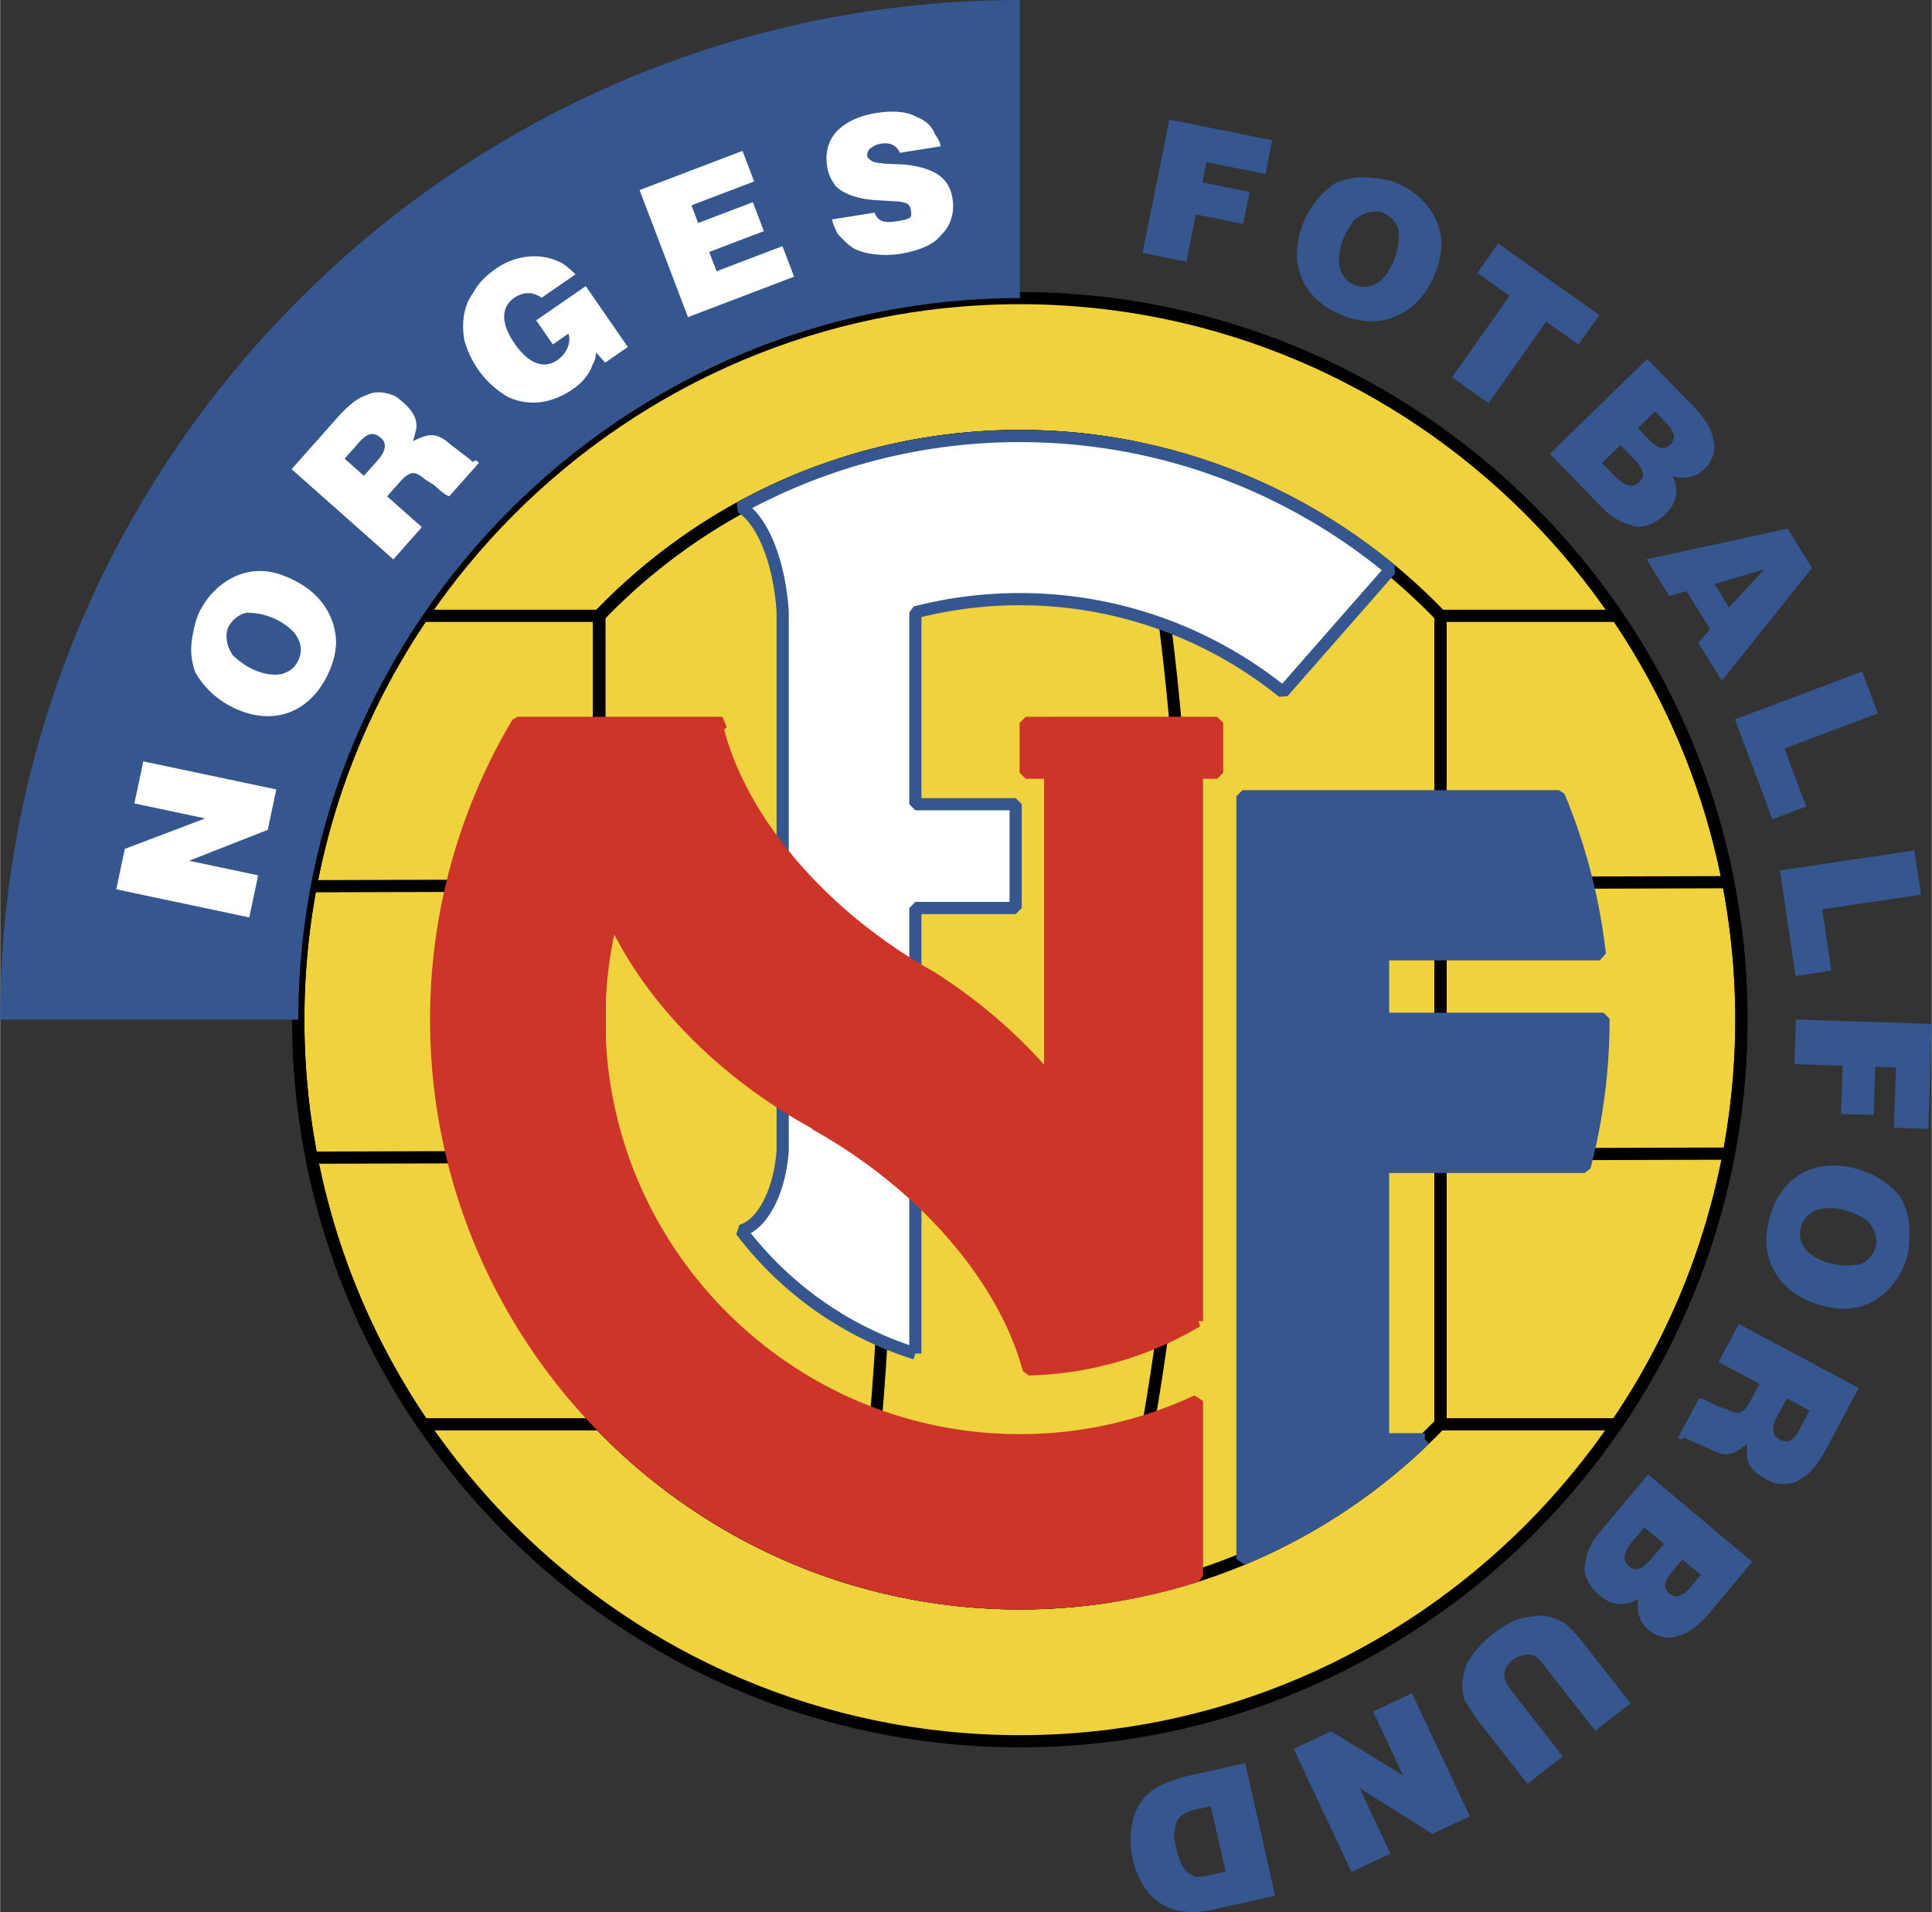
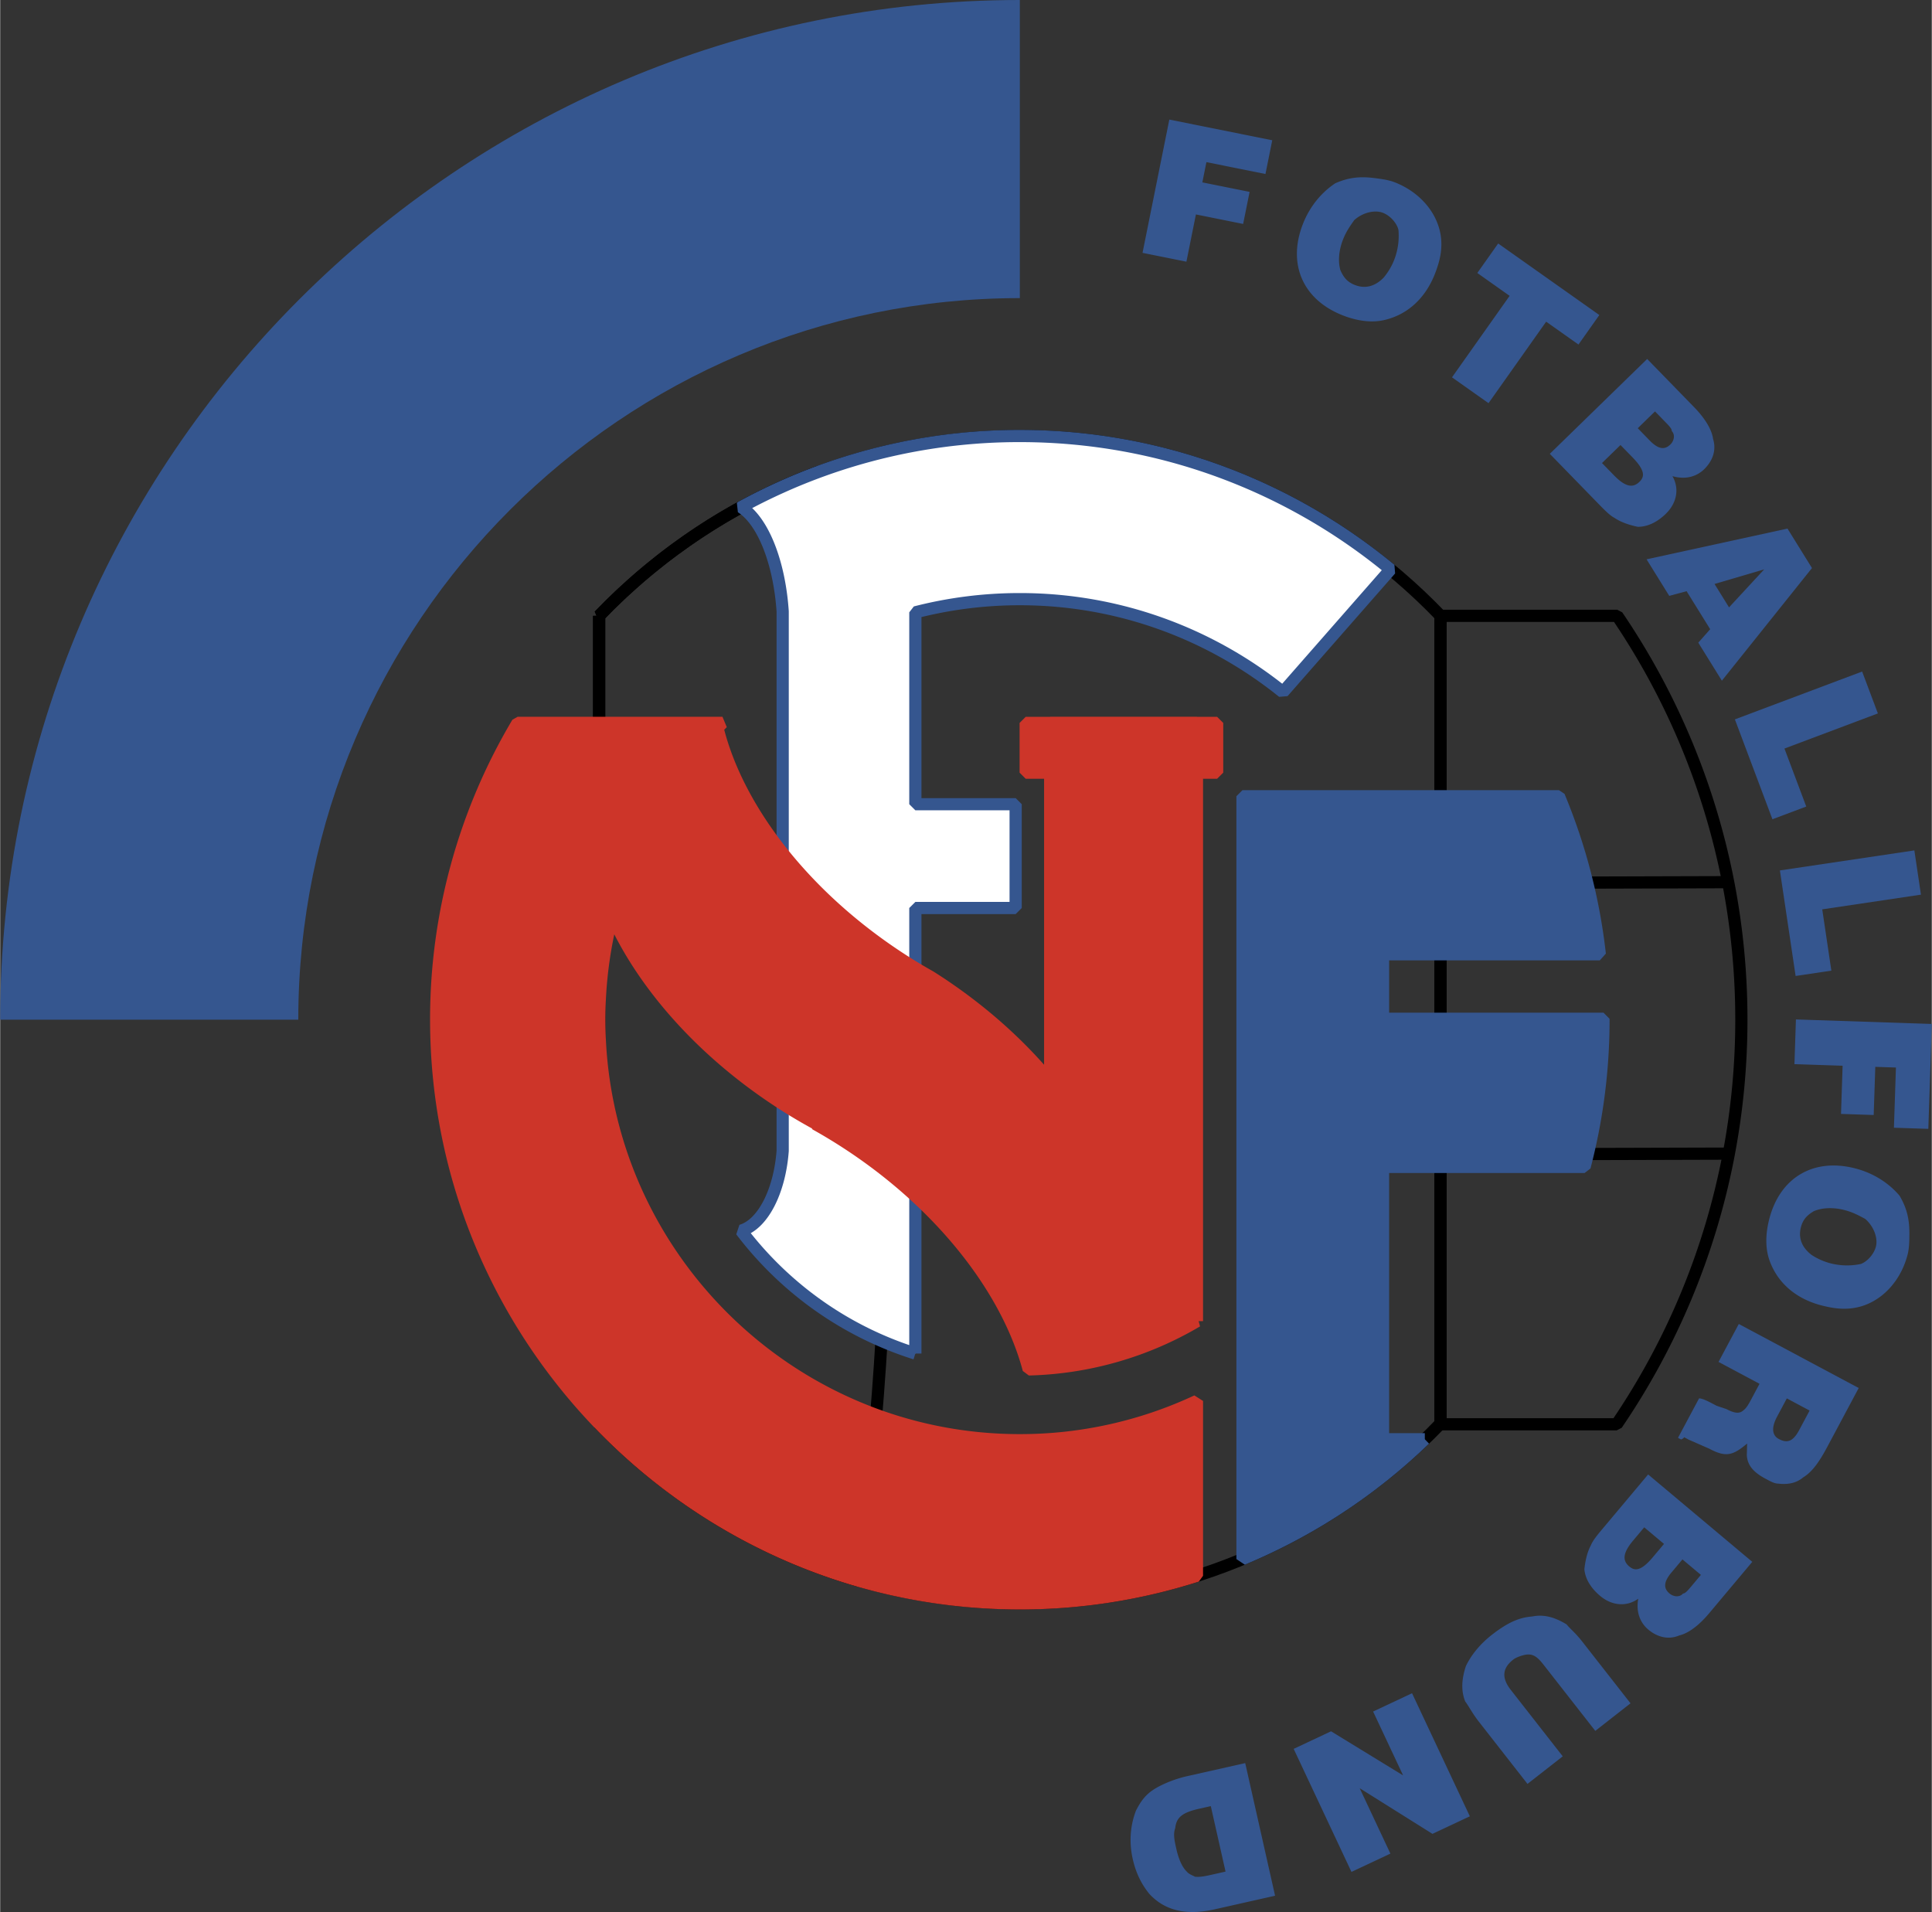
<svg xmlns="http://www.w3.org/2000/svg" width="2500" height="2474" viewBox="0 0 214.956 212.763">
  <rect x="0" y="0" width="214.956" height="212.763" fill="#333333" stroke="none" />
-   <path d="M113.469 33.173c44.224 0 80.294 36.069 80.294 80.295s-36.07 80.295-80.294 80.295c-44.225 0-80.294-36.069-80.294-80.295s36.069-80.295 80.294-80.295z" fill="#f0d13e" stroke="#000" stroke-width="1.357" stroke-miterlimit="1" />
-   <path d="M47.044 158.49a79.903 79.903 0 0 1-12.392-29.667l32-.091v29.759H47.044v-.001zm-12.391-29.668a80.13 80.13 0 0 1-1.479-15.354c0-5.072.476-10.036 1.383-14.852l32.096-.091v30.205l-32 .092zm-.097-30.205a79.87 79.87 0 0 1 12.432-30.089h19.665v29.999l-32.097.09z" fill="none" stroke="#000" stroke-width="1.357" stroke-miterlimit="1" />
  <path d="M0 113.468C0 50.971 50.972 0 113.468 0v33.173c-44.226 0-80.295 36.069-80.295 80.295H0z" fill="#35568f" />
  <path d="M95.449 175.867c-11.099-3.219-20.99-9.329-28.796-17.457V68.527h-.003c6.771-7.05 15.11-12.583 24.446-16.027 4.769 19.584 7.668 45.242 7.668 73.271.001 18.005-1.196 35.03-3.315 50.096z" fill="none" stroke="#000" stroke-width="1.357" stroke-miterlimit="1" />
-   <path d="M113.469 48.518c4.405 0 8.708.443 12.871 1.285 3.597 17.254 5.646 37.048 5.646 58.067 0 25.944-3.122 50.025-8.422 69.763a65.01 65.01 0 0 1-10.095.786c-18.362 0-34.983-7.688-46.816-20.008V68.527h-.003c11.833-12.321 28.455-20.009 46.819-20.009z" fill="none" stroke="#000" stroke-width="1.357" stroke-miterlimit="1" />
  <path d="M113.469 48.518c18.364 0 34.986 7.688 46.819 20.01h-.003v89.882c-11.833 12.32-28.453 20.008-46.815 20.008s-34.983-7.688-46.816-20.008V68.527h-.004c11.833-12.321 28.455-20.009 46.819-20.009z" fill="none" stroke="#000" stroke-width="1.357" stroke-miterlimit="1" />
-   <path d="M28.708 97.404l-.989 4.685-14.802-3.127.95-4.497 8.938-3.397-7.87-1.662.989-4.684 14.802 3.125-.95 4.497-8.75 3.437 7.682 1.623zM36.427 75.118c-2.096 4.305-6.192 5.718-10.497 3.622-2.065-1.007-3.452-2.534-4.238-3.981-.53-1.537-.544-2.821-.217-4.366.163-.773.327-1.545.662-2.234 1.257-2.582 3.636-4.406 6.289-4.605 1.541-.102 2.83.313 4.207.983 2.583 1.258 4.318 3.381 4.69 6.118.185 1.368-.141 2.914-.896 4.463zm-3.272-1.593c.503-1.033.406-2.146-.548-3.249a7.161 7.161 0 0 0-1.899-1.351 7.385 7.385 0 0 0-3.262-.736c-.684.093-1.619.702-2.039 1.562-.419.861-.233 2.23.548 3.249.604.507 1.209 1.016 2.07 1.435 1.206.587 2.406.745 3.346.564.77-.264 1.365-.613 1.784-1.474zM46.926 58.664l-3.177 3.582L32.43 52.209l4.955-5.588c1.271-1.433 2.303-2.309 3.369-2.645.921-.462 1.876-.384 2.847-.036.414.111.7.365 1.273.873 1.147 1.018 1.609 1.939 1.403 3.037l-.332 1.241c1.844-.925 2.655-.973 4.23.424l1.99 1.509.43.381s.127-.143.398-.16l.287.254-3.304 3.725c-.414-.11-.986-.619-1.703-1.254l-.987-.619c-.716-.636-1.272-.873-1.797-.571-.397.16-.779.59-1.16 1.02l-1.271 1.433 3.868 3.431zm-8.597-7.623l2.15 1.906 1.524-1.72c1.016-1.146.967-1.957.395-2.465-.717-.636-1.4-.73-2.417.416l-1.652 1.863zM64.025 30.529l-3.781 2.612c-.968-.728-2.082-.656-3.028-.003-1.418.98-1.602 2.736.032 5.1 1.633 2.363 3.34 2.813 4.758 1.833 1.26-.871 1.504-2.204 1.226-2.942l-1.733 1.198-1.85-2.679 5.514-3.81 4.681 6.775-2.521 1.741-1.028-1.15c.012.69-.195 1.064-.401 1.44-.304.908-1.031 1.876-2.135 2.638-2.363 1.633-4.906 1.994-7.316.865-1.234-.776-2.311-1.661-3.29-3.079a10.82 10.82 0 0 1-1.487-3.163c-.35-1.854-.118-3.876.973-5.328.619-1.125 1.456-1.937 2.559-2.698 2.206-1.525 4.858-1.728 6.892-.806.64.255 1.234.776 1.935 1.456zM88.35 30.792l-11.811 4.5-5.385-14.138 11.453-4.362 1.296 3.399-6.979 2.659.75 1.968 6.084-2.317 1.227 3.221-6.084 2.317.818 2.148 7.337-2.795 1.294 3.4zM104.659 16.28l-4.539.726c-.31-.726-.968-1.203-2.103-1.021-.567.09-.916.34-1.263.589-.16.219-.318.438-.257.817.03.189.25.347.469.506.219.159.816.257 1.604.325l1.951.076c3.744.37 5.121 1.702 5.453 3.782.272 1.701-.272 3.146-1.285 4.084-.795 1.097-2.625 1.777-4.516 2.079-1.891.303-4.062.069-5.348-.696-.658-.477-1.127-.983-1.596-1.49-.28-.538-.559-1.074-.65-1.641l4.728-.756c.34.915.968 1.203 2.481.96.756-.122 1.134-.182 1.482-.431.159-.22.129-.409.068-.787-.09-.568-.151-.946-2.103-1.022l-1.762-.105c-1.763-.106-3.586-.591-4.524-1.604-.499-.696-.778-1.233-.929-2.179-.273-1.702.272-3.146 1.285-4.084 1.014-.938 2.466-1.558 4.168-1.831 1.891-.302 3.464-.166 4.53.439 1.037.416 1.725 1.082 2.065 1.997.249.351.499.7.591 1.267z" fill="#fff" />
  <path d="M132.005 29.12l-4.882-.982 2.982-14.832 11.453 2.303-.755 3.755-6.571-1.322-.453 2.253 5.258 1.057-.718 3.568-5.256-1.058-1.058 5.258zM149.438 35.105c-4.463-1.733-6.209-5.7-4.475-10.162.833-2.142 2.24-3.649 3.618-4.553 1.487-.655 2.766-.774 4.333-.576.783.099 1.566.198 2.281.475 2.677 1.041 4.69 3.261 5.108 5.888.229 1.527-.079 2.846-.633 4.274-1.041 2.677-3.014 4.581-5.711 5.177-1.348.3-2.915.101-4.521-.523zm1.317-3.391c1.07.417 2.171.227 3.192-.813a7.14 7.14 0 0 0 1.19-2.003 7.407 7.407 0 0 0 .465-3.312c-.149-.674-.834-1.557-1.726-1.904-.893-.347-2.242-.049-3.193.814-.456.645-.912 1.289-1.258 2.182-.485 1.25-.545 2.459-.287 3.381.328.743.725 1.308 1.617 1.655zM164.378 30.378l2.322-3.283 11.258 7.961-2.322 3.283-3.596-2.543-6.414 9.068-4.065-2.875 6.413-9.068-3.596-2.543zM177.789 55.989l-5.344-5.488 10.837-10.556 5.211 5.351c1.336 1.372 1.997 2.599 2.121 3.549.389 1.224-.033 2.437-.993 3.373-.823.801-2.047 1.192-3.531.766.795 1.365.502 2.985-.732 4.188-.959.936-2.05 1.463-3.133 1.449-.675-.144-1.755-.429-2.561-.982-.538-.279-1.072-.827-1.875-1.65zm7.433-9.111l-1.068-1.098-1.921 1.871 1.335 1.372c1.069 1.097 1.748.971 2.296.437.412-.401.557-1.076.156-1.488.005-.271-.263-.544-.798-1.094zm-3.573 4.016l-1.336-1.373-2.059 2.005 1.337 1.372c1.336 1.372 2.148 1.382 2.834.714.549-.534.693-1.209-.776-2.718zM185.737 66.307l-2.524-4.068 15.682-3.42 2.726 4.393-10.027 12.534-2.625-4.231 1.324-1.497-2.625-4.231-1.931.52zm6.655 1.28l3.911-4.23-5.526 1.626 1.615 2.604zM197.22 91.165l-4.178-11.114 14.161-5.323 1.752 4.66-10.397 3.909 2.426 6.453-3.764 1.415zM199.8 108.604l-1.749-11.744 14.964-2.229.733 4.924-10.985 1.636 1.015 6.819-3.978.594zM199.67 118.418l.165-4.977 15.121.502-.387 11.675-3.828-.127.223-6.699-2.297-.076-.178 5.359-3.637-.121.178-5.359-5.36-.177zM196.863 135.67c1.188-4.638 4.917-6.846 9.554-5.658 2.227.57 3.892 1.788 4.952 3.048.828 1.399 1.1 2.654 1.09 4.233-.005.789-.009 1.579-.199 2.32-.713 2.783-2.677 5.048-5.236 5.775-1.489.41-2.834.262-4.318-.118-2.783-.713-4.91-2.444-5.823-5.05-.457-1.302-.448-2.881-.02-4.55zm3.524.903c-.285 1.113.034 2.183 1.19 3.072a7.123 7.123 0 0 0 2.131.941 7.387 7.387 0 0 0 3.344.066c.651-.229 1.445-1.014 1.684-1.941.237-.928-.22-2.231-1.19-3.073-.695-.375-1.39-.75-2.317-.988-1.298-.333-2.507-.247-3.391.12-.699.413-1.213.875-1.451 1.803zM191.221 151.553l2.255-4.223 13.345 7.125-3.518 6.589c-.901 1.689-1.702 2.781-2.66 3.355-.789.665-1.735.811-2.761.697-.427-.011-.765-.191-1.441-.553-1.351-.721-2.015-1.51-2.071-2.625l.034-1.284c-1.577 1.329-2.354 1.564-4.212.573l-2.288-1.004-.506-.271s-.09.169-.349.248l-.338-.18 2.345-4.393c.428.011 1.104.372 1.948.823l1.104.372c.845.451 1.442.553 1.881.137.35-.248.621-.755.892-1.262l.902-1.689-4.562-2.435zm10.136 5.411l-2.534-1.354-1.083 2.028c-.721 1.352-.484 2.129.191 2.489.844.451 1.532.384 2.253-.967l1.173-2.196zM178.466 169.942l4.923-5.868 11.589 9.724-4.8 5.722c-1.23 1.467-2.386 2.247-3.318 2.465-1.178.51-2.428.213-3.455-.649-.88-.739-1.391-1.917-1.116-3.437-1.279.927-2.921.799-4.241-.309-1.027-.862-1.661-1.893-1.756-2.973.076-.686.251-1.789.72-2.646.222-.562.715-1.148 1.454-2.029zm9.81 6.482l.984-1.174-2.054-1.723-1.23 1.467c-.985 1.174-.791 1.836-.205 2.329.44.37 1.126.445 1.496.005.271-.024.516-.317 1.009-.904zm-4.354-3.153l1.231-1.467-2.201-1.846-1.23 1.467c-1.231 1.467-1.161 2.276-.427 2.892.586.491 1.273.567 2.627-1.046zM176.002 182.603l5.427 6.939-3.922 3.067-5.78-7.391c-.708-.905-1.214-1.24-2.053-1.07-.42.085-.99.288-1.292.524-1.207.944-1.339 2.019-.276 3.377l5.78 7.392-3.922 3.067-5.427-6.939c-.708-.905-1.146-1.777-1.501-2.229-.524-1.292-.359-2.636.074-3.947.551-1.161 1.522-2.406 2.879-3.468 1.81-1.416 3.103-1.94 4.479-2.044 1.259-.256 2.452.027 3.849.88.354.451.976.937 1.685 1.842zM152.783 190.457l4.333-2.036 6.432 13.693-4.161 1.954-8.099-5.081 3.419 7.28-4.333 2.035-6.432-13.692 4.161-1.955 8.018 4.909-3.338-7.107zM132.011 197.665l6.539-1.472 3.323 14.759-6.726 1.515c-2.989.673-5.442.244-7.254-1.704-.813-.995-1.481-2.218-1.86-3.899-.504-2.242-.136-4.092.359-5.381.681-1.332 1.303-2.061 2.713-2.771a13.28 13.28 0 0 1 2.906-1.047zm4.35 10.602l-1.641-7.286-1.308.294c-1.868.421-2.531.963-2.652 2.168-.248.645-.079 1.392.131 2.326.252 1.121.65 2.013 1.15 2.489.271.332.686.435.915.579.603.061 1.164-.065 2.098-.276l1.307-.294z" fill="#35568f" />
  <path d="M179.949 68.528a79.873 79.873 0 0 1 12.346 29.64l-32.011.091V68.528h19.665zm12.346 29.639a80.148 80.148 0 0 1 1.468 15.301 80.04 80.04 0 0 1-1.394 14.904l-32.085.092V98.259l32.011-.092zm.075 30.205a79.875 79.875 0 0 1-12.478 30.119h-19.608v-30.027l32.086-.092z" fill="none" stroke="#000" stroke-width="1.357" stroke-miterlimit="1" />
  <path d="M113.469 48.518c15.643 0 30.021 5.58 41.252 14.85l-11.969 13.648c-8.025-6.464-18.214-10.344-29.283-10.344-4.012 0-7.908.51-11.627 1.467v21.352h11.161v11.55h-11.161v49.577a38.975 38.975 0 0 1-13.907-7.807v.001a39.407 39.407 0 0 1-5.483-5.866c2.388-.687 4.28-4.315 4.625-8.875V68.032c-.38-5.551-2.217-10.072-4.62-11.603a64.593 64.593 0 0 1 4.62-2.29v-.001a64.464 64.464 0 0 1 26.392-5.62z" fill="#fff" stroke="#35568f" stroke-width="1.357" stroke-miterlimit="1" />
  <path d="M173.456 88.603a64.357 64.357 0 0 1 4.555 17.585h-24.123v7.178h24.53v.102c0 5.655-.731 11.145-2.101 16.381h-22.43v30.308h4.651a65.237 65.237 0 0 1-20.292 13.333V88.603h35.21z" fill="#35568f" stroke="#35568f" stroke-width="1.357" stroke-miterlimit="1" />
  <path d="M80.376 80.438c-.187.188-.372.376-.555.566 2.146 8.725 9.269 18.288 19.834 25.326a58.958 58.958 0 0 0 3.848 2.358c.408.257.816.521 1.221.791 4.8 3.199 8.889 6.917 12.123 10.841V85.979h-2.726v-5.534h2.726v-.008h16.332v.008h2.247v5.534h-2.247v61.035a38.63 38.63 0 0 1-18.724 5.37c-2.284-8.594-9.336-17.933-19.707-24.842a59.294 59.294 0 0 0-4.027-2.458v-.076a59.53 59.53 0 0 1-4.483-2.708c-8.592-5.725-14.908-13.118-18.121-20.373a46.603 46.603 0 0 0-1.445 11.542c0 25.775 21.021 46.795 46.796 46.795a46.419 46.419 0 0 0 19.71-4.371v19.458a64.55 64.55 0 0 1-19.71 3.068c-35.775 0-64.951-29.175-64.951-64.95a64.48 64.48 0 0 1 9.066-33.031h22.793z" fill="#cd3529" stroke="#cd3529" stroke-width="1.357" stroke-miterlimit="1" />
</svg>